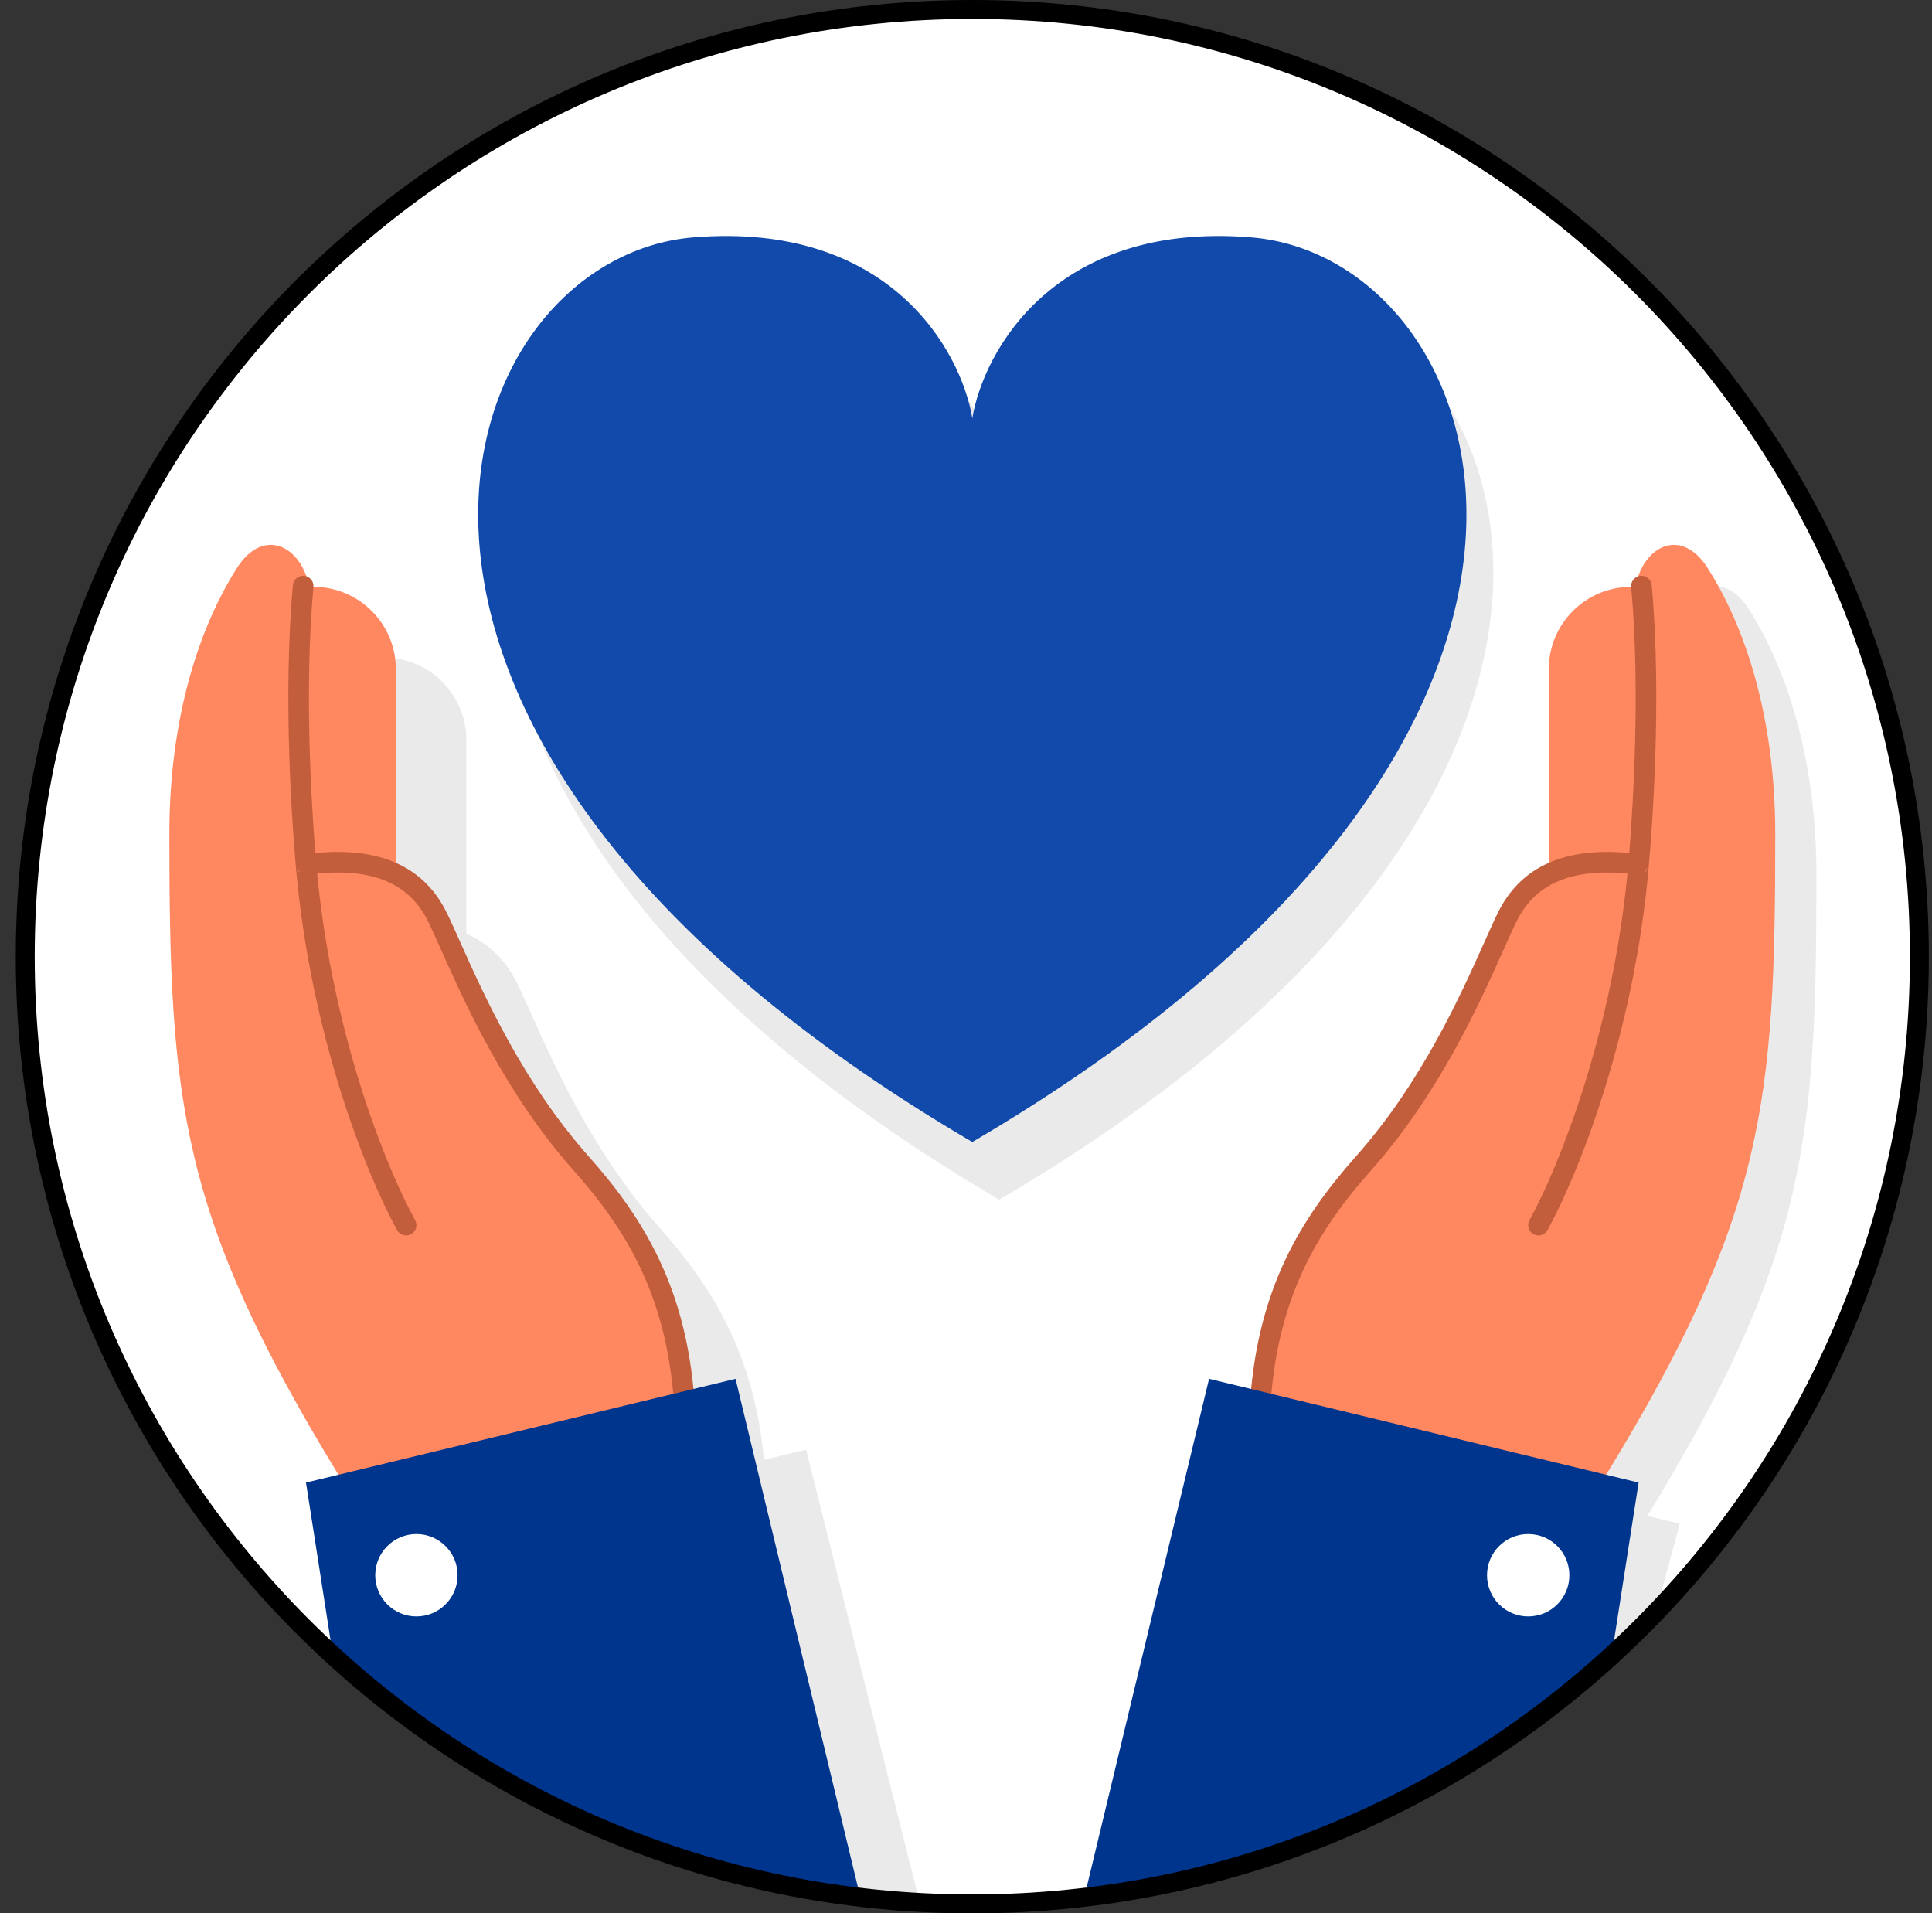
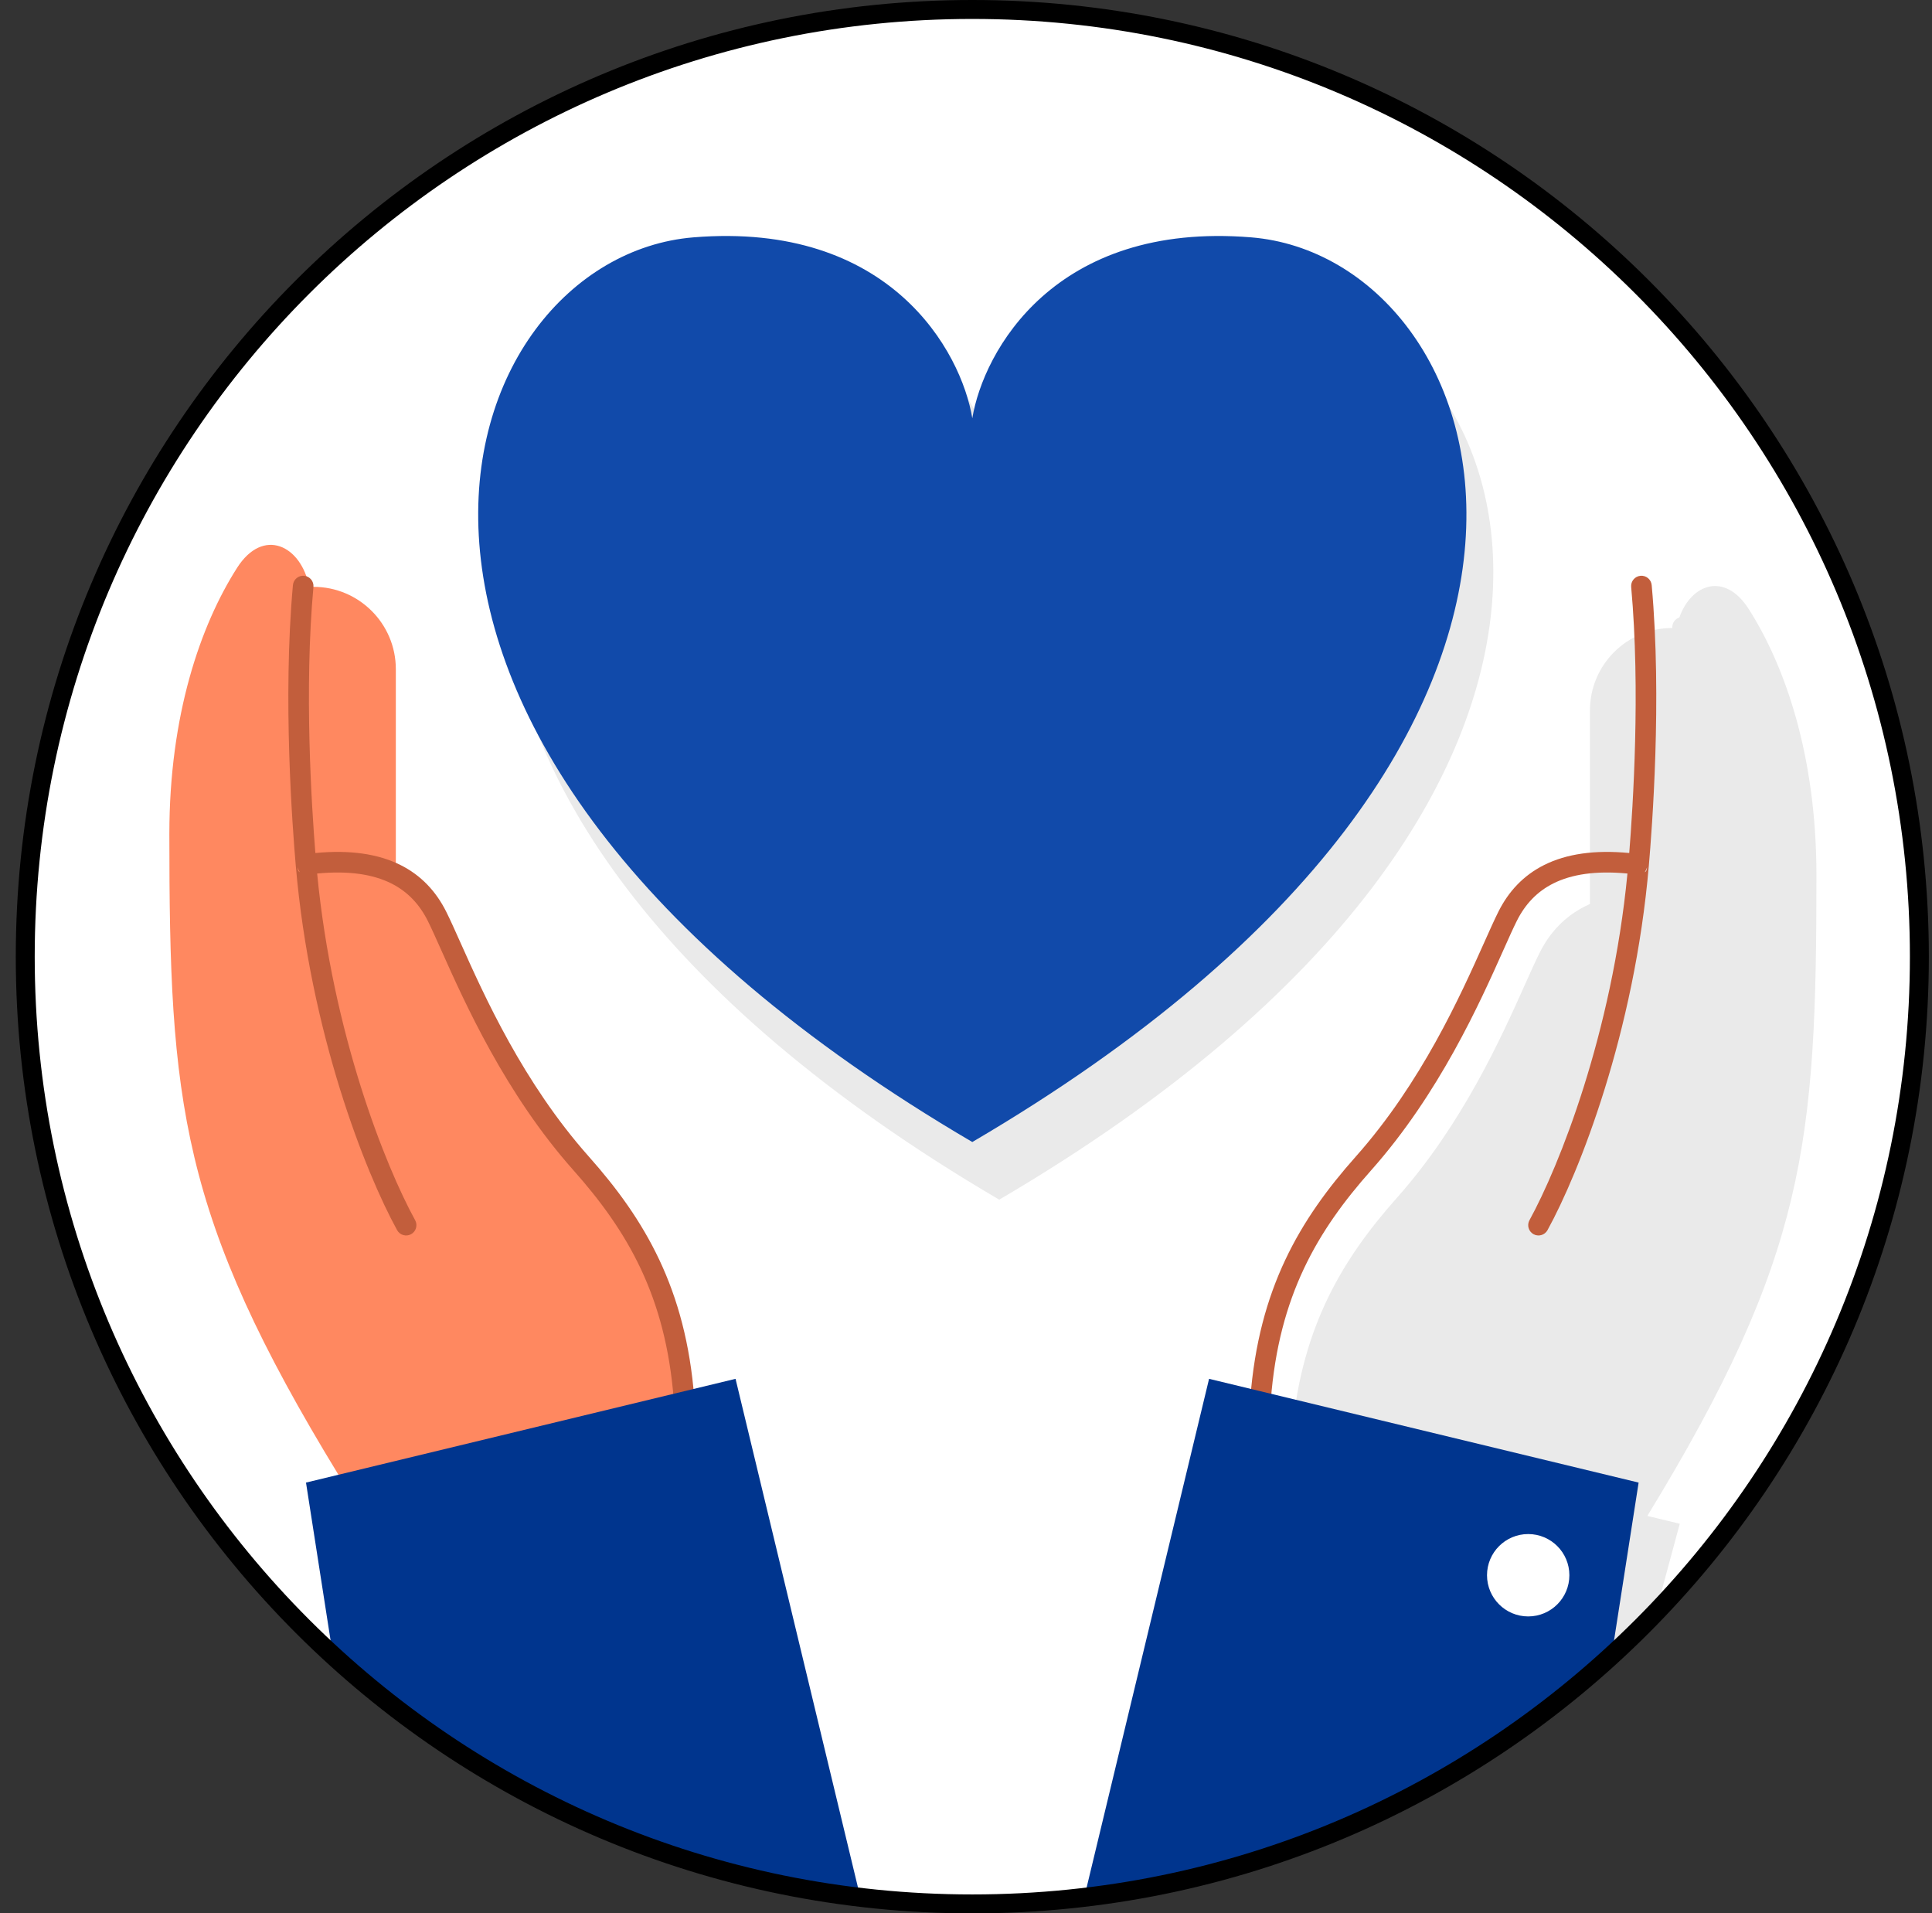
<svg xmlns="http://www.w3.org/2000/svg" width="102" height="101" viewBox="0 0 102 101" fill="none">
  <rect x="0" y="0" width="102" height="101" fill="#333333" stroke="none" />
  <path d="M51.334 100.5C78.948 100.5 101.333 78.114 101.333 50.5C101.333 22.886 78.948 0.5 51.334 0.5C23.719 0.5 1.333 22.886 1.333 50.5C1.333 78.114 23.719 100.5 51.334 100.5Z" fill="white" />
  <path d="M38.031 15.572C48.407 14.723 52.169 21.585 52.753 25.123C53.337 21.585 57.1 14.723 67.475 15.572C80.445 16.633 89.558 41.748 52.753 63.326C15.948 41.748 25.061 16.633 38.031 15.572Z" fill="#EAEAEA" />
  <path d="M36.611 12.529C46.987 11.68 50.749 18.542 51.333 22.079C51.917 18.542 55.68 11.68 66.055 12.529C79.025 13.59 88.139 38.705 51.333 60.283C14.528 38.705 23.641 13.59 36.611 12.529Z" fill="#114AAA" />
  <path d="M87.42 85.108L88.684 80.433L86.972 80.019C95.355 66.294 95.898 60.314 95.898 46.194C95.898 39.917 94.254 35.174 92.323 32.147C91.067 30.179 89.295 30.809 88.663 32.592C88.43 32.669 88.271 32.896 88.289 33.15C85.888 33.15 83.942 35.097 83.942 37.498V47.718C83.859 47.755 83.778 47.793 83.698 47.833C82.605 48.379 81.817 49.228 81.282 50.299C81.068 50.726 80.818 51.285 80.523 51.944C79.272 54.739 77.221 59.323 73.753 63.224C70.884 66.452 68.757 69.987 68.226 75.492L66.007 74.956L59.777 99.79C70.559 97.956 80.167 92.67 87.42 85.108Z" fill="#EAEAEA" />
-   <path d="M66.551 73.849C66.913 71.312 68.507 65.325 71.985 61.412C76.333 56.52 78.507 50.542 79.594 48.368C80.083 47.391 80.791 46.633 81.768 46.145V35.325C81.768 32.923 83.715 30.977 86.116 30.977H86.337C86.768 28.785 88.77 27.812 90.149 29.973C92.081 33.001 93.725 37.743 93.725 44.02C93.725 58.151 93.181 64.129 84.779 77.877L66.551 73.849Z" fill="#FF8860" />
  <path fill-rule="evenodd" clip-rule="evenodd" d="M86.61 30.394C86.909 30.366 87.173 30.587 87.201 30.886C87.749 36.916 87.218 43.749 87.052 45.677C86.293 54.523 83.369 61.902 81.701 64.934C81.556 65.198 81.226 65.293 80.963 65.149C80.7 65.004 80.604 64.674 80.748 64.411C82.316 61.561 85.108 54.56 85.921 46.11C84.227 45.948 82.956 46.159 82.011 46.631C81.15 47.062 80.522 47.728 80.08 48.611C79.886 48.999 79.652 49.523 79.372 50.15C78.133 52.924 75.989 57.726 72.392 61.773C69.551 64.968 67.516 68.405 67.093 73.912C67.07 74.211 66.808 74.435 66.509 74.412C66.21 74.389 65.986 74.127 66.009 73.828C66.455 68.03 68.622 64.377 71.579 61.051C75.047 57.149 77.098 52.566 78.35 49.77C78.644 49.112 78.894 48.553 79.108 48.125C79.643 47.055 80.431 46.206 81.525 45.659C82.703 45.07 84.191 44.854 86.016 45.027C86.212 42.576 86.613 36.432 86.118 30.984C86.091 30.685 86.311 30.421 86.61 30.394ZM86.829 46.044C86.856 46.026 86.883 46.006 86.906 45.986C86.935 45.924 86.952 45.853 86.959 45.78C86.926 45.883 86.879 45.977 86.829 46.044Z" fill="#C25E3C" />
  <path d="M85.089 87.386L86.511 78.26L63.833 72.783L57.243 100.154C67.917 98.897 77.561 94.279 85.089 87.386Z" fill="#00358E" />
  <path d="M82.855 83.151C82.855 84.351 81.882 85.325 80.681 85.325C79.48 85.325 78.507 84.351 78.507 83.151C78.507 81.95 79.48 80.977 80.681 80.977C81.882 80.977 82.855 81.95 82.855 83.151Z" fill="white" />
-   <path d="M48.553 100.424L42.557 76.522L40.337 77.058C39.807 71.553 37.68 68.017 34.811 64.79C31.343 60.888 29.292 56.305 28.041 53.509C27.746 52.85 27.496 52.292 27.282 51.864C26.747 50.794 25.959 49.945 24.865 49.398C24.786 49.358 24.705 49.32 24.622 49.284V39.064C24.622 36.662 22.676 34.716 20.274 34.716C20.288 34.532 20.208 34.362 20.075 34.253C20.024 34.211 19.965 34.179 19.901 34.157C19.269 32.375 17.497 31.744 16.241 33.712C14.31 36.74 12.666 41.482 12.666 47.759C12.666 61.879 13.209 67.859 21.592 81.585L19.88 81.999L21.144 86.674C26.704 92.47 33.648 96.93 41.445 99.522C43.761 99.987 46.134 100.291 48.553 100.424Z" fill="#EAEAEA" />
  <path d="M36.115 73.849C35.753 71.312 34.159 65.325 30.68 61.412C26.333 56.52 24.159 50.542 23.072 48.368C22.583 47.391 21.875 46.633 20.898 46.145V35.325C20.898 32.923 18.951 30.977 16.55 30.977H16.328C15.898 28.785 13.896 27.812 12.517 29.973C10.585 33.001 8.941 37.743 8.941 44.02C8.941 58.151 9.485 64.129 17.887 77.877L36.115 73.849Z" fill="#FF8860" />
  <path fill-rule="evenodd" clip-rule="evenodd" d="M16.056 30.394C15.757 30.366 15.492 30.587 15.465 30.886C14.917 36.916 15.448 43.749 15.614 45.677C16.373 54.523 19.297 61.902 20.965 64.934C21.11 65.198 21.44 65.293 21.703 65.149C21.966 65.004 22.062 64.674 21.918 64.411C20.35 61.561 17.558 54.56 16.744 46.11C18.439 45.948 19.71 46.159 20.655 46.631C21.516 47.062 22.144 47.728 22.586 48.611C22.78 48.999 23.014 49.523 23.294 50.15C24.533 52.924 26.677 57.726 30.274 61.773C33.114 64.968 35.15 68.405 35.573 73.912C35.596 74.211 35.858 74.435 36.157 74.412C36.456 74.389 36.68 74.127 36.657 73.828C36.211 68.03 34.044 64.377 31.087 61.051C27.619 57.149 25.567 52.566 24.316 49.77C24.022 49.112 23.772 48.553 23.558 48.125C23.023 47.055 22.235 46.206 21.141 45.659C19.962 45.07 18.475 44.854 16.65 45.027C16.454 42.576 16.052 36.432 16.548 30.984C16.575 30.685 16.355 30.421 16.056 30.394ZM15.837 46.044C15.809 46.026 15.783 46.006 15.76 45.986C15.731 45.924 15.714 45.853 15.707 45.78C15.74 45.883 15.787 45.977 15.837 46.044Z" fill="#C25E3C" />
  <path d="M17.577 87.386L16.155 78.26L38.833 72.783L45.422 100.154C34.749 98.897 25.105 94.279 17.577 87.386Z" fill="#00358E" />
-   <path d="M19.811 83.151C19.811 84.351 20.784 85.325 21.985 85.325C23.186 85.325 24.159 84.351 24.159 83.151C24.159 81.95 23.186 80.977 21.985 80.977C20.784 80.977 19.811 81.95 19.811 83.151Z" fill="white" />
  <path fill-rule="evenodd" clip-rule="evenodd" d="M51.334 1C23.995 1 1.833 23.162 1.833 50.5C1.833 77.838 23.995 100 51.334 100C78.672 100 100.833 77.838 100.833 50.5C100.833 23.162 78.672 1 51.334 1ZM0.833 50.5C0.833 22.61 23.443 0 51.334 0C79.224 0 101.833 22.61 101.833 50.5C101.833 78.39 79.224 101 51.334 101C23.443 101 0.833 78.39 0.833 50.5Z" fill="black" />
</svg>